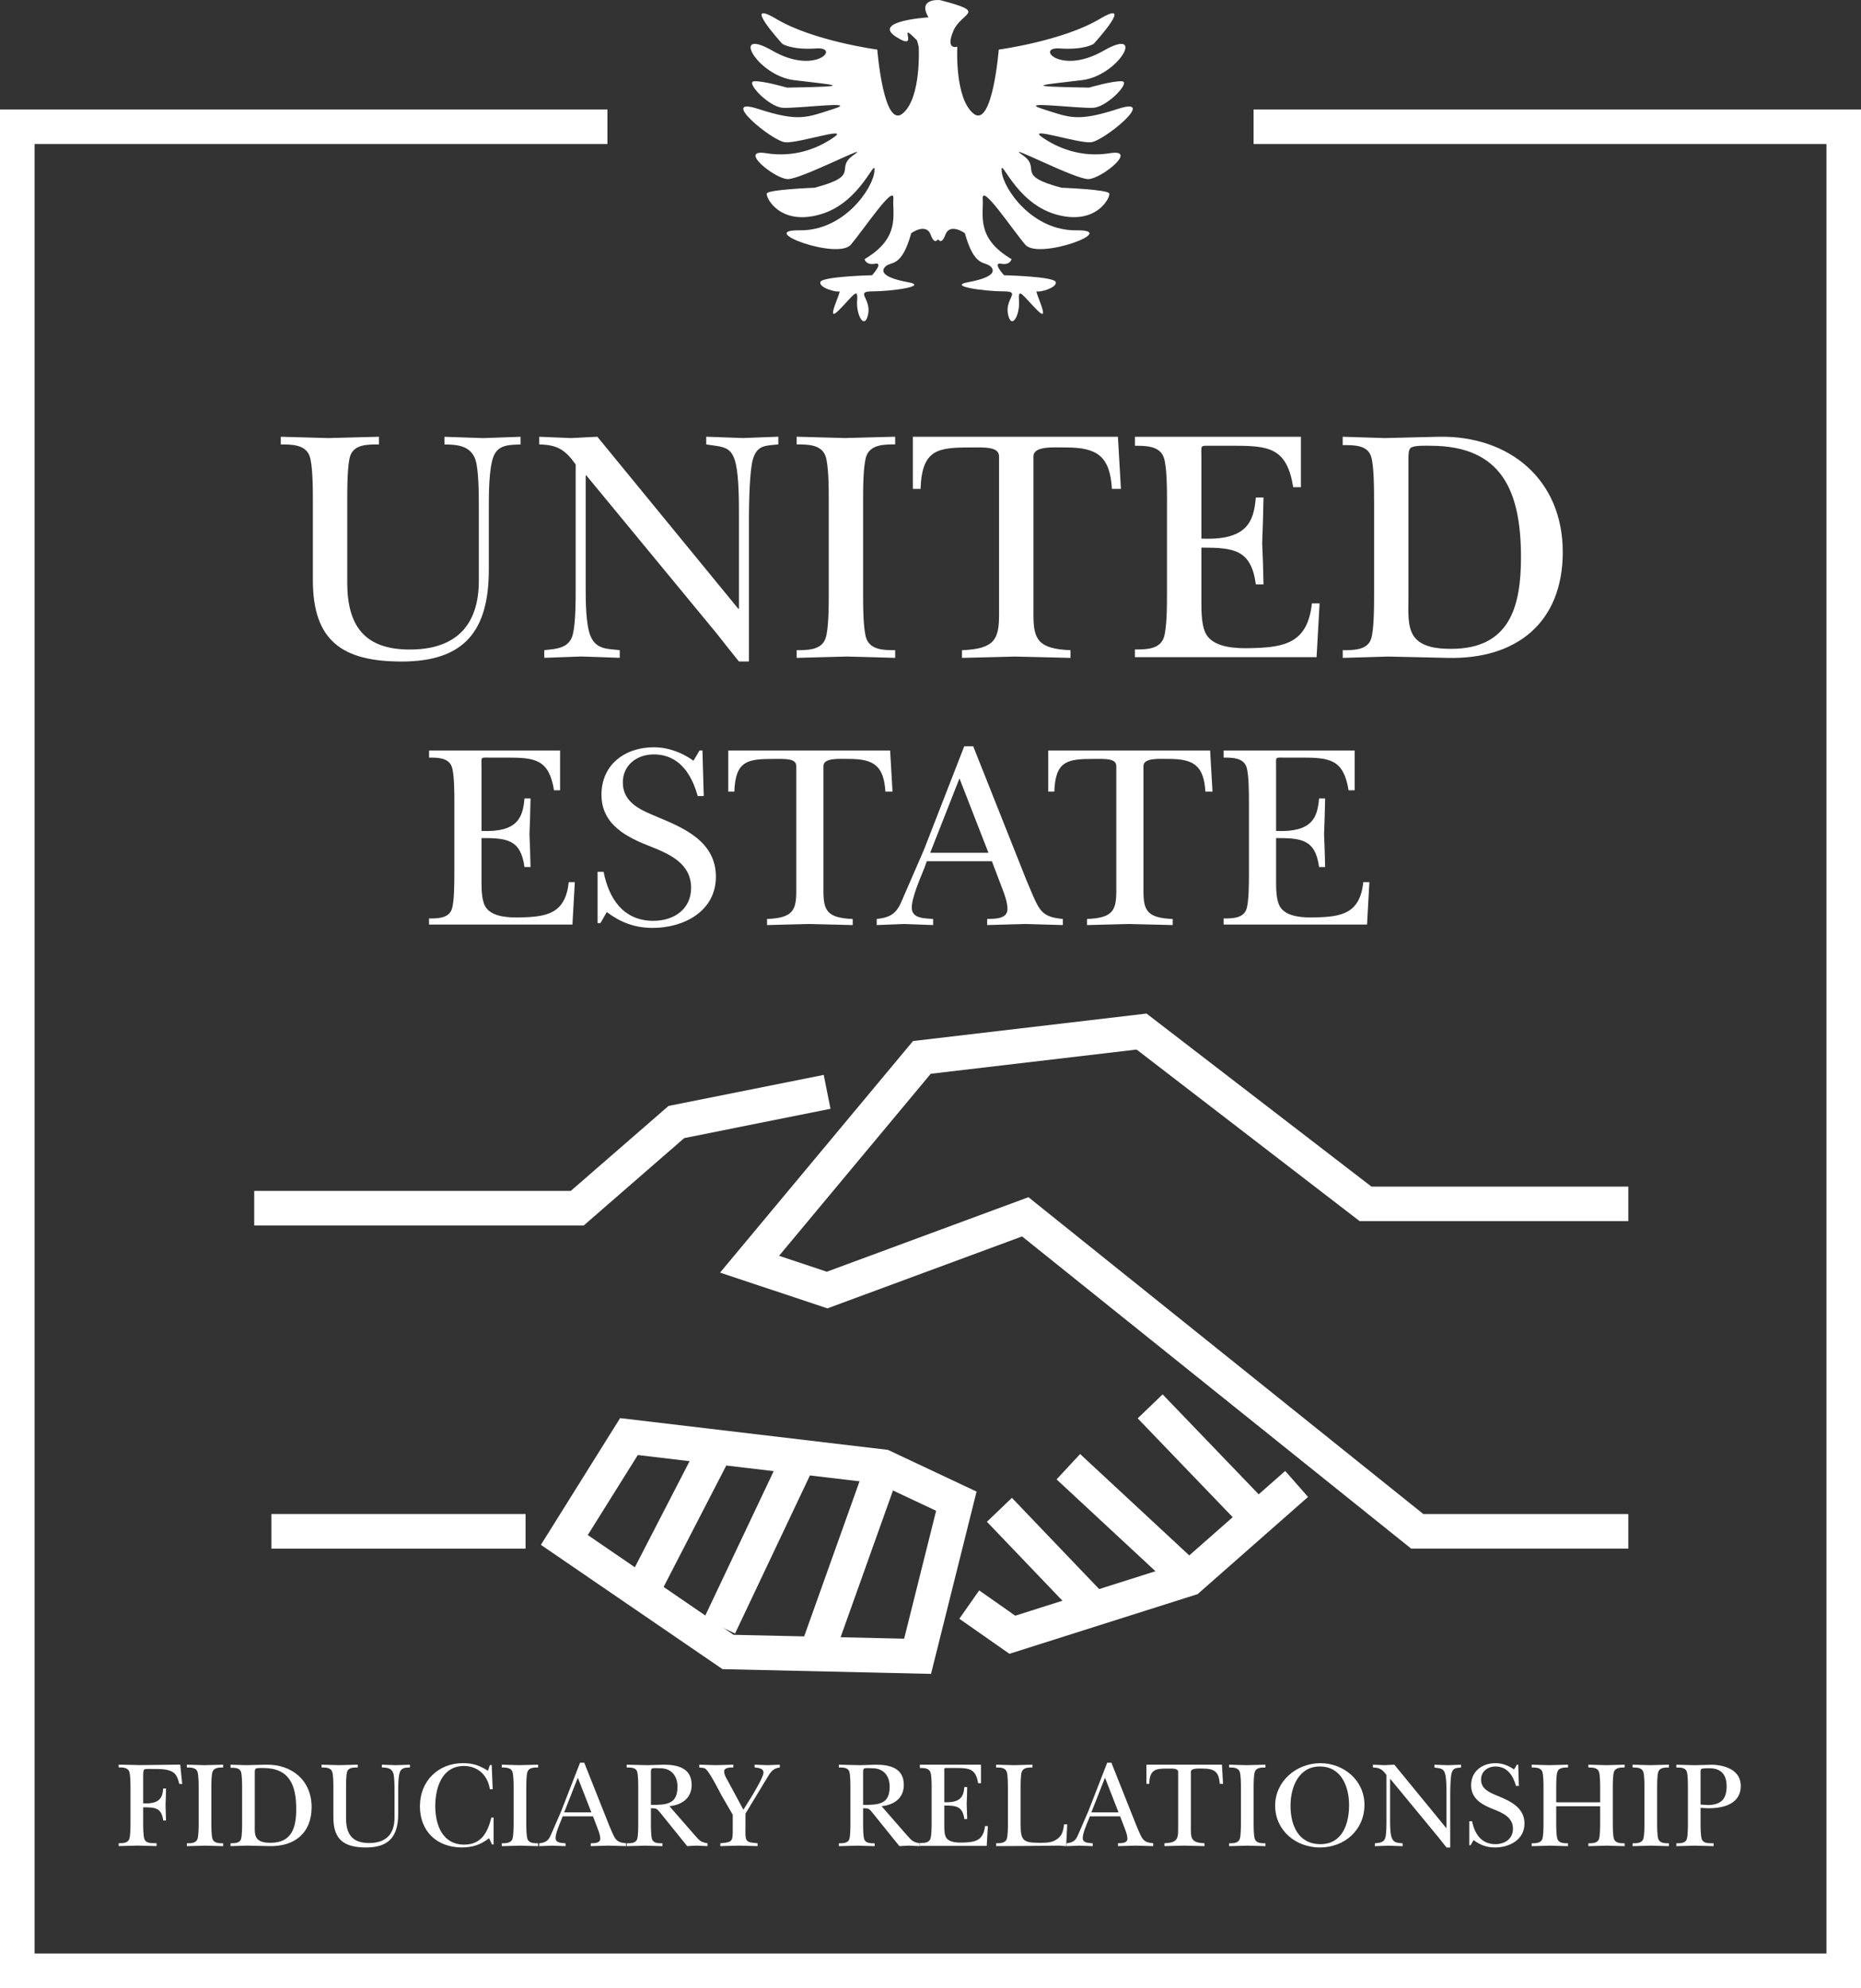
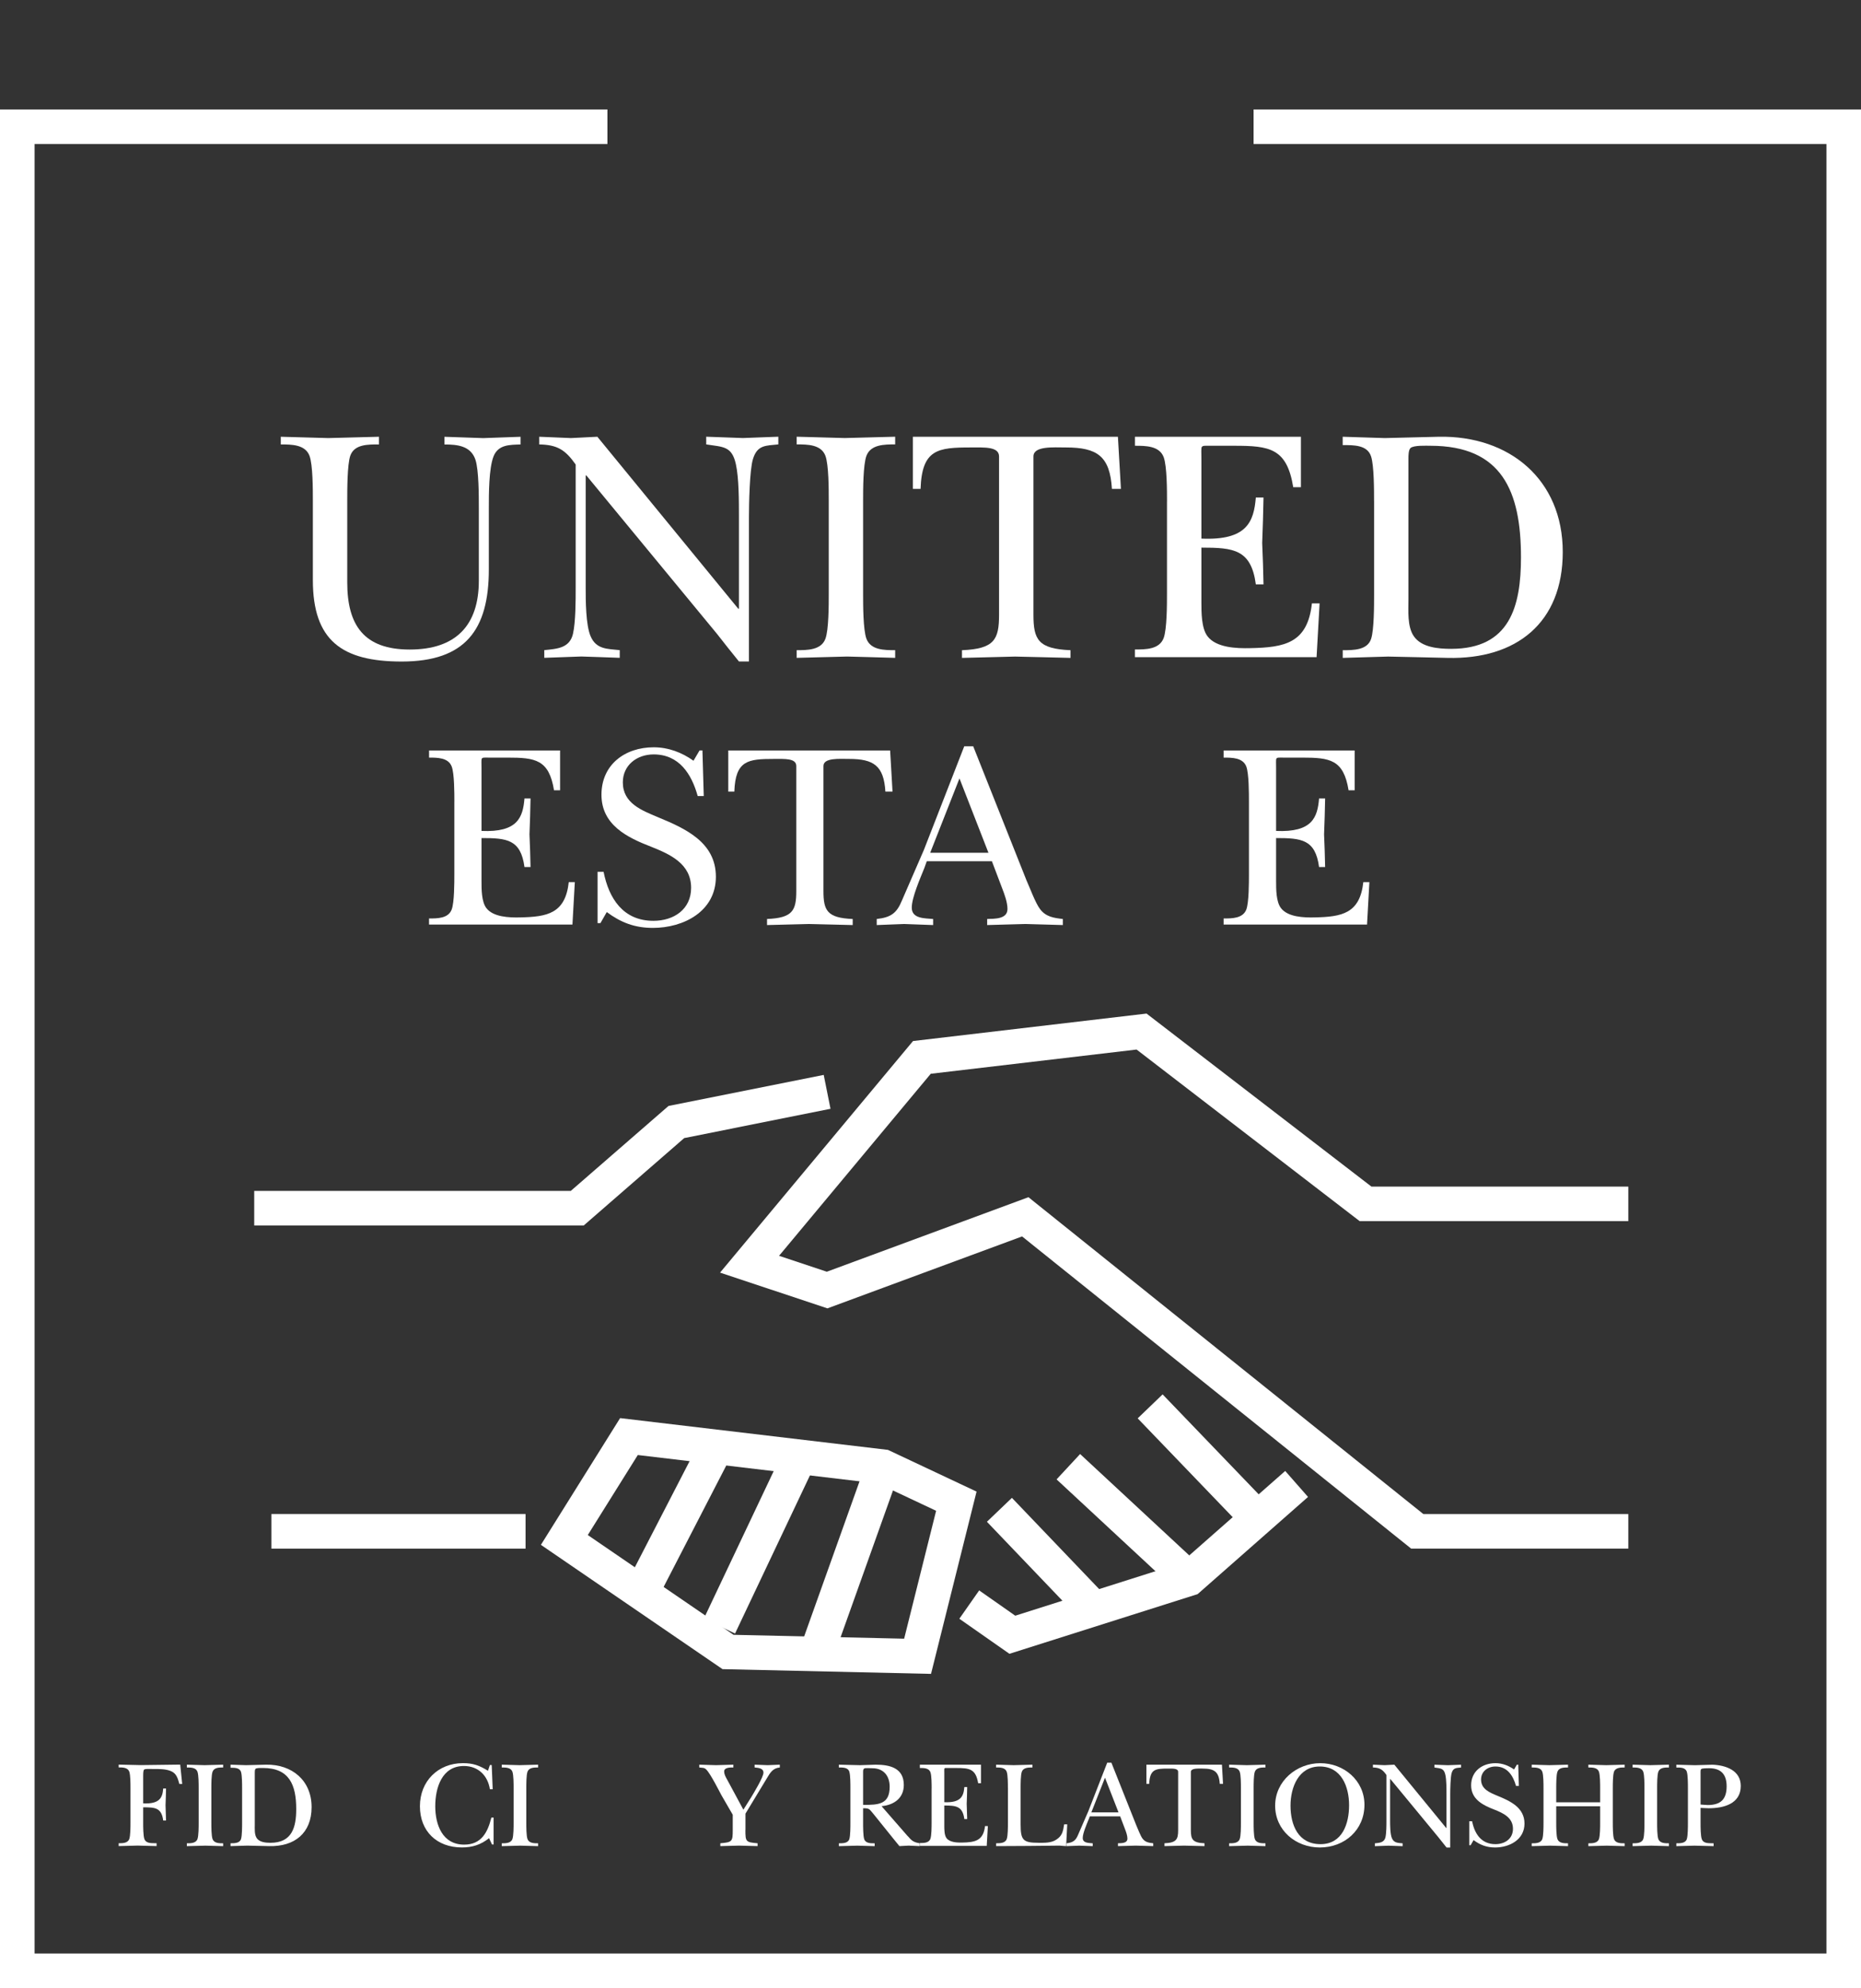
<svg xmlns="http://www.w3.org/2000/svg" id="_レイヤー_2" viewBox="0 0 56.177 60">
  <rect x="0" y="0" width="56.177" height="60" fill="#333333" stroke="none" />
  <defs>
    <style>.cls-1{fill:#fff;stroke-width:0px;}</style>
  </defs>
  <g id="_レイヤー_1-2">
-     <path class="cls-1" d="M28.274,7.142s.122.33.261-.052c.139-.382.591-.052.591-.052.295,1.06.608.834.781,1.008.174.174-.017.348-.677.469-.66.121.504.278,1.06.278.556,0,.035.209.139.695.105.486.365.018.331-.417-.035-.435.121-.139.555.295.434.434-.104-.607-.017-.573.087.035.608-.104.573-.278-.035-.174-1.563-.208-1.563-.208,0,0-.365-.4-.087-.348.278.052.313-.139.313-.139-1.095-.643-.834-1.355-.869-1.824-.035-.469.886.921,1.285,1.389.4.469,2.884-.451,1.546-.434-1.338.017-2.206-1.251-2.258-1.772-.052-.521.382.921,1.615,1.286,1.234.365,1.668-.504,1.633-.625-.035-.122-1.442-.174-1.442-.174-1.442-.382-.573-.573-1.182-.99-.607-.417,1.599.747,1.998.729.4-.017,1.512-.921.643-.781-.869.139-1.581-.157-2.051-.487-.469-.33,1.078.191,1.477.157.399-.035,2.05-1.407.816-1.007-1.233.399-1.459.26-2.276,0-.816-.261,1.13,0,1.546-.035.418-.034,1.13-.781.852-.799-.279-.018-.991.191-.991.191-2.258-.035-1.32-.087-.209-.226,1.112-.139,1.946-1.633.643-.886-1.303.747-2.067-.122-1.32-.07.747.052,1.025-.139,1.025-.139,0,0,1.286-1.407.174-.747-1.112.66-3.04.921-3.04.921,0,0-.191,2.397-.765,1.929-.573-.469-.486-2.016-.486-2.016,0,0-.367.121-.123-.469.244-.591,1.077-.555-.399-.938,0,0-.695-.069-.348.521,0,0-1.737.104-.973.591.765.486-.034-.574.626.104l.052.191s.087,1.546-.486,2.016c-.574.469-.765-1.929-.765-1.929,0,0-1.929-.261-3.04-.921-1.112-.66.174.747.174.747,0,0,.278.191,1.025.139.747-.052-.017.817-1.32.07-1.303-.747-.469.747.643.886,1.112.139,2.05.191-.208.226,0,0-.712-.208-.99-.191-.278.017.434.764.851.799.417.035,2.363-.226,1.546.035-.816.26-1.042.399-2.276,0-1.233-.4.417.972.816,1.007.4.035,1.946-.486,1.477-.157-.469.331-1.182.626-2.05.487-.869-.14.243.764.643.781.4.018,2.606-1.146,1.998-.729-.608.417.261.608-1.182.99,0,0-1.407.052-1.442.174-.035.122.399.991,1.633.625,1.234-.364,1.668-1.807,1.615-1.286-.052.521-.92,1.79-2.258,1.772-1.338-.017,1.146.903,1.546.434.399-.468,1.32-1.859,1.285-1.389-.035.469.226,1.181-.869,1.824,0,0,.035.191.313.139.278-.053-.087.348-.087.348,0,0-1.529.034-1.563.208-.035.174.486.313.573.278.087-.034-.452,1.008-.017.573.434-.434.591-.73.556-.295-.034.435.226.904.331.417.104-.486-.417-.695.139-.695.556,0,1.72-.157,1.06-.278-.661-.121-.852-.295-.678-.469.173-.174.486.052.781-1.008,0,0,.452-.331.59.052.139.383.261.052.261.052" />
    <polygon class="cls-1" points="49.153 46.737 42.598 46.737 30.853 37.315 24.977 39.486 21.736 38.407 27.561 31.418 34.61 30.589 41.399 35.811 49.153 35.811 49.153 36.854 41.044 36.854 34.31 31.675 28.096 32.406 23.517 37.9 24.959 38.38 31.045 36.131 42.965 45.693 49.153 45.693 49.153 46.737" />
    <polygon class="cls-1" points="17.621 36.984 7.674 36.984 7.674 35.941 17.23 35.941 20.179 33.378 24.865 32.44 25.07 33.463 20.654 34.347 17.621 36.984" />
    <rect class="cls-1" x="8.193" y="45.693" width="7.672" height="1.044" />
    <path class="cls-1" d="M28.103,50.517l-6.293-.143-5.482-3.751,2.391-3.825,8.085.959,2.675,1.259-1.375,5.502ZM22.143,49.338l5.15.117.965-3.86-1.746-.822-7.259-.861-1.51,2.415,4.4,3.011Z" />
    <rect class="cls-1" x="18.278" y="45.238" width="4.536" height="1.044" transform="translate(-29.541 43.031) rotate(-62.701)" />
    <rect class="cls-1" x="20.153" y="46.084" width="5.468" height="1.044" transform="translate(-29.03 47.335) rotate(-64.651)" />
    <rect class="cls-1" x="22.783" y="46.474" width="5.799" height="1.044" transform="translate(-27.213 55.377) rotate(-70.348)" />
    <polygon class="cls-1" points="30.471 49.911 28.959 48.853 29.558 47.998 30.647 48.761 35.628 47.181 38.796 44.393 39.485 45.177 36.152 48.11 30.471 49.911" />
    <rect class="cls-1" x="31.077" y="44.991" width="1.044" height="4.139" transform="translate(-23.765 34.897) rotate(-43.729)" />
    <rect class="cls-1" x="33.548" y="43.471" width="1.044" height="4.968" transform="translate(-22.789 39.655) rotate(-47.125)" />
    <rect class="cls-1" x="35.823" y="41.789" width="1.044" height="4.69" transform="translate(-20.444 37.511) rotate(-43.876)" />
    <path class="cls-1" d="M14.756,17.183c0,1.834-.716,2.782-2.631,2.782-1.804,0-2.681-.635-2.681-2.459v-2.409c0-.322,0-1.068-.101-1.341-.131-.343-.544-.343-.867-.343v-.232c.474.01.958.03,1.432.04.514-.01,1.018-.03,1.532-.04v.232c-.323,0-.746-.01-.867.343-.091.272-.091,1.018-.091,1.341v2.48c0,1.29.504,2.026,1.885,2.026,1.391,0,2.087-.726,2.087-2.077v-2.207c0-.353,0-1.129-.101-1.441-.141-.424-.544-.464-.937-.464v-.232c.393.01.776.03,1.169.04.373-.01.746-.03,1.129-.04v.232c-.323.01-.676,0-.817.363-.141.363-.141,1.139-.141,1.542v1.865Z" />
    <path class="cls-1" d="M17.377,14.018c-.313-.443-.554-.595-1.099-.605v-.232c.323.01.635.03.958.04.262-.01.534-.03.796-.04l4.254,5.191h.02v-2.802c0-.433,0-1.139-.091-1.553-.121-.565-.393-.524-.897-.605v-.232c.373.01.736.03,1.109.04.353-.01.696-.03,1.068-.04v.232c-.373.04-.635.01-.766.443-.101.323-.121,1.361-.121,1.764v4.344h-.302c-.222-.272-.444-.554-.665-.836l-3.941-4.778h-.02v3.387c0,.373,0,1.129.151,1.472.172.393.504.373.877.413v.232c-.383-.011-.776-.031-1.159-.04-.373.01-.746.03-1.119.04v-.232c.393-.04.766-.06.867-.494.081-.363.081-.998.081-1.391v-3.72Z" />
    <path class="cls-1" d="M25.017,15.096c0-.322,0-1.068-.101-1.341-.131-.343-.544-.343-.867-.343v-.232c.484.01.968.03,1.451.04.514-.01,1.018-.03,1.522-.04v.232c-.323,0-.736,0-.867.343-.101.272-.101,1.018-.101,1.341v2.842c0,.323,0,1.069.101,1.341.131.343.544.343.867.343v.232c-.474-.011-.968-.031-1.451-.04-.504.01-1.018.03-1.522.04v-.232c.323,0,.736,0,.867-.343.101-.272.101-1.018.101-1.341v-2.842Z" />
    <path class="cls-1" d="M33.837,14.754h-.272c-.06-.988-.444-1.25-1.391-1.25-.373,0-.978-.051-.978.272v4.778c0,.746.141,1.028,1.119,1.069v.232c-.554-.011-1.119-.031-1.673-.04-.534.01-1.059.03-1.603.04v-.232c.978-.04,1.119-.322,1.119-1.069v-4.778c0-.302-.444-.272-.847-.272-.998,0-1.482.05-1.522,1.25h-.232v-1.573h6.189l.091,1.573Z" />
    <path class="cls-1" d="M35.228,15.137c0-.323,0-1.069-.101-1.341-.131-.343-.545-.343-.867-.343v-.272h5.01v1.522h-.232c-.192-1.179-.716-1.25-1.784-1.25h-.726c-.151,0-.222-.01-.252.04-.02.04-.01.151-.01.373v2.389c1.381.06,1.582-.514,1.643-1.24h.232c-.01.454-.02.917-.04,1.371.02.413.031.837.04,1.25h-.232c-.141-1.059-.675-1.109-1.643-1.109v1.653c0,.302,0,.776.181,1.018.262.353.887.373,1.29.363,1.048-.02,1.734-.152,1.865-1.351h.232l-.091,1.623h-5.484v-.232c.322,0,.736,0,.867-.343.101-.272.101-1.018.101-1.341v-2.782Z" />
    <path class="cls-1" d="M41.478,15.117c0-.322,0-1.068-.09-1.341-.111-.353-.534-.343-.857-.343v-.252c.413.01.847.03,1.27.04.544-.01,1.088-.03,1.633-.04,2.127-.04,3.74,1.29,3.74,3.478,0,2.137-1.401,3.246-3.478,3.196-.595-.011-1.2-.031-1.794-.04-.463.01-.917.03-1.37.04v-.232c.322,0,.746,0,.857-.343.09-.272.09-1.018.09-1.341v-2.822ZM42.516,18.08c0,.343-.04.827.161,1.119.232.343.746.383,1.129.383,1.764,0,2.107-1.27,2.107-2.762,0-1.996-.575-3.367-2.732-3.367-.121,0-.514-.02-.605.071-.06.06-.06.232-.06.313v4.243Z" />
    <path class="cls-1" d="M13.716,24.193c0-.254,0-.844-.08-1.058-.103-.271-.43-.271-.684-.271v-.215h3.955v1.202h-.183c-.151-.931-.565-.987-1.409-.987h-.573c-.119,0-.175-.008-.199.032-.016.032-.008.12-.008.295v1.886c1.09.048,1.249-.406,1.297-.979h.183c-.008.358-.016.724-.032,1.082.016.326.024.66.032.987h-.183c-.112-.836-.533-.875-1.297-.875v1.305c0,.238,0,.612.143.804.207.279.7.294,1.019.286.828-.016,1.369-.119,1.472-1.066h.183l-.072,1.281h-4.329v-.183c.254,0,.581,0,.684-.271.08-.215.08-.804.08-1.059v-2.196Z" />
    <path class="cls-1" d="M18.037,26.31h.183c.159.804.589,1.48,1.504,1.48.621,0,1.138-.35,1.138-.995,0-.725-.629-1.011-1.21-1.242-.724-.279-1.496-.66-1.496-1.568,0-.907.708-1.432,1.576-1.432.438,0,.844.151,1.202.406l.183-.311h.087l.04,1.377h-.183c-.183-.66-.557-1.257-1.329-1.257-.509,0-.931.326-.931.844,0,.628.565.843,1.058,1.05.828.342,1.751.756,1.751,1.798,0,1.043-.971,1.544-1.902,1.544-.541,0-.963-.159-1.392-.478l-.191.334h-.087v-1.552Z" />
    <path class="cls-1" d="M26.942,23.891h-.215c-.048-.78-.35-.987-1.098-.987-.295,0-.772-.04-.772.215v3.772c0,.589.111.812.883.844v.183c-.438-.008-.883-.024-1.321-.032-.422.008-.836.024-1.265.032v-.183c.772-.032.883-.254.883-.844v-3.772c0-.239-.35-.215-.668-.215-.788,0-1.17.04-1.202.987h-.183v-1.242h4.886l.072,1.242Z" />
    <path class="cls-1" d="M27.905,26.191c-.12.302-.382.891-.382,1.202,0,.342.406.318.645.342v.183c-.295-.008-.581-.024-.875-.032-.279.008-.549.024-.828.032v-.183c.43-.048.605-.175.764-.565.223-.509.438-1.011.66-1.52l1.218-3.127h.271l1.607,4.043c.095.207.271.692.414.875.175.23.414.263.684.294v.183c-.374-.008-.756-.024-1.13-.032-.382.008-.772.024-1.154.032v-.183c.223-.008.613.008.613-.302,0-.199-.088-.438-.159-.621l-.311-.82h-1.966l-.071.199ZM29.838,25.737l-.875-2.245-.884,2.245h1.759Z" />
-     <path class="cls-1" d="M36.602,23.891h-.215c-.048-.78-.35-.987-1.098-.987-.295,0-.772-.04-.772.215v3.772c0,.589.111.812.883.844v.183c-.438-.008-.883-.024-1.321-.032-.422.008-.836.024-1.265.032v-.183c.772-.032.883-.254.883-.844v-3.772c0-.239-.35-.215-.669-.215-.788,0-1.17.04-1.202.987h-.183v-1.242h4.886l.072,1.242Z" />
    <path class="cls-1" d="M37.701,24.193c0-.254,0-.844-.079-1.058-.104-.271-.43-.271-.685-.271v-.215h3.955v1.202h-.183c-.151-.931-.565-.987-1.408-.987h-.573c-.12,0-.175-.008-.199.032-.016.032-.008.12-.008.295v1.886c1.091.048,1.249-.406,1.297-.979h.183c-.008.358-.016.724-.032,1.082.016.326.024.66.032.987h-.183c-.111-.836-.533-.875-1.297-.875v1.305c0,.238,0,.612.143.804.207.279.7.294,1.018.286.828-.016,1.369-.119,1.472-1.066h.183l-.071,1.281h-4.329v-.183c.254,0,.581,0,.685-.271.079-.215.079-.804.079-1.059v-2.196Z" />
    <path class="cls-1" d="M5.5,53.84h-.086c-.045-.16-.082-.316-.249-.386-.16-.071-.371-.067-.55-.067-.148,0-.219-.008-.263.018-.022.015-.03.082-.03.189v.832c.509.022.583-.182.605-.45h.085c-.004.167-.007.338-.015.505.007.153.011.308.015.461h-.085c-.052-.39-.249-.398-.605-.398v.468c0,.115,0,.39.037.49.056.148.238.119.368.126v.086c-.189-.004-.383-.011-.572-.015-.19.004-.375.011-.572.015v-.086c.119,0,.271,0,.319-.126.037-.1.037-.375.037-.494v-1.048c0-.119,0-.393-.037-.494-.048-.126-.201-.126-.319-.126v-.085c.227.004.446.011.665.015.397-.004.795-.011,1.192-.015l.06.583Z" />
    <path class="cls-1" d="M5.997,53.962c0-.119,0-.393-.037-.494-.048-.126-.201-.126-.32-.126v-.085c.178.004.357.011.535.015.189-.004.375-.011.561-.015v.085c-.119,0-.271,0-.319.126-.037.1-.037.375-.037.494v1.048c0,.119,0,.394.037.494.048.126.2.126.319.126v.086c-.174-.004-.357-.011-.535-.015-.186.004-.375.011-.561.015v-.086c.119,0,.271,0,.32-.126.037-.1.037-.375.037-.494v-1.048Z" />
    <path class="cls-1" d="M7.308,53.97c0-.119,0-.394-.033-.494-.041-.13-.197-.126-.316-.126v-.093c.152.004.312.011.468.015.2-.004.401-.011.601-.015.784-.015,1.378.475,1.378,1.281,0,.787-.516,1.196-1.281,1.177-.219-.004-.442-.011-.661-.015-.171.004-.338.011-.505.015v-.086c.119,0,.275,0,.316-.126.033-.1.033-.375.033-.494v-1.04ZM7.691,55.062c0,.126-.015.304.059.412.085.126.275.141.416.141.65,0,.776-.468.776-1.018,0-.736-.212-1.24-1.006-1.24-.045,0-.19-.007-.223.026-.022.022-.022.086-.022.115v1.564Z" />
-     <path class="cls-1" d="M12.021,54.731c0,.676-.264,1.025-.969,1.025-.665,0-.988-.234-.988-.906v-.888c0-.119,0-.393-.037-.494-.048-.126-.2-.126-.32-.126v-.085c.175.004.353.011.528.015.189-.004.375-.011.564-.015v.085c-.119,0-.275-.004-.32.126-.033.1-.033.375-.033.494v.914c0,.476.186.746.694.746.512,0,.769-.267.769-.765v-.813c0-.13,0-.416-.037-.531-.052-.156-.2-.171-.345-.171v-.085c.145.004.286.011.431.015.137-.004.275-.011.416-.015v.085c-.119.004-.249,0-.301.134-.052.134-.052.42-.052.568v.687Z" />
    <path class="cls-1" d="M14.787,53.267h.056l.03.732h-.085c-.063-.412-.353-.702-.784-.702-.665,0-.865.657-.865,1.214,0,.561.216,1.159.873,1.159.52,0,.709-.371.821-.817h.067v.813h-.048l-.089-.19c-.249.197-.501.279-.821.279-.754,0-1.266-.486-1.266-1.244,0-.754.546-1.3,1.3-1.3.305,0,.498.071.754.23l.059-.175Z" />
    <path class="cls-1" d="M15.504,53.962c0-.119,0-.393-.037-.494-.048-.126-.201-.126-.32-.126v-.085c.178.004.357.011.535.015.189-.004.375-.011.561-.015v.085c-.119,0-.271,0-.319.126-.037.1-.037.375-.037.494v1.048c0,.119,0,.394.037.494.048.126.201.126.319.126v.086c-.174-.004-.357-.011-.535-.015-.186.004-.375.011-.561.015v-.086c.119,0,.271,0,.32-.126.037-.1.037-.375.037-.494v-1.048Z" />
-     <path class="cls-1" d="M16.949,54.909c-.056.141-.178.416-.178.561,0,.16.189.148.301.16v.086c-.137-.004-.271-.011-.409-.015-.13.004-.256.011-.386.015v-.086c.2-.022.282-.082.357-.264.104-.237.204-.472.308-.709l.568-1.46h.126l.75,1.886c.045.096.126.323.193.409.082.108.193.123.32.137v.086c-.175-.004-.353-.011-.527-.015-.178.004-.36.011-.538.015v-.086c.104-.003.286.004.286-.141,0-.093-.041-.204-.074-.289l-.145-.382h-.917l-.033.092ZM17.851,54.697l-.409-1.047-.412,1.047h.821Z" />
-     <path class="cls-1" d="M20.993,55.41c.119.138.174.19.364.219v.086c-.111-.004-.223-.011-.334-.015-.093.004-.186.011-.279.015l-.174-.215-.617-.765c-.122-.141-.108-.163-.304-.163v.438c0,.119,0,.394.033.494.044.13.197.126.316.126v.086c-.171-.004-.345-.011-.524-.015-.186.004-.371.011-.557.015v-.086c.119,0,.275,0,.316-.126.033-.1.033-.375.033-.494v-1.048c0-.119,0-.393-.033-.494-.041-.13-.197-.126-.316-.126v-.085c.212.004.427.011.639.015.156-.004.316-.011.472-.015.423,0,.851.096.851.613,0,.401-.305.606-.672.639l.787.902ZM19.649,54.471c.464,0,.802-.011.802-.549,0-.327-.186-.557-.52-.557-.044,0-.208-.011-.241.004-.048.022-.041.093-.041.134v.969Z" />
    <path class="cls-1" d="M22.501,55.228c0,.353.011.372.368.401v.086c-.186-.004-.371-.011-.557-.015-.19.004-.379.011-.568.015v-.086c.36-.03.375-.052.375-.401v-.46l-.342-.59c-.041-.074-.323-.639-.453-.769-.063-.071-.126-.052-.215-.067v-.085c.167.004.338.011.505.015.174-.004.349-.011.524-.015v.085c-.082,0-.278-.007-.278.119,0,.096.052.178.097.26l.483.895.238-.379c.078-.13.368-.605.368-.739,0-.141-.167-.145-.267-.156v-.085c.134.004.264.011.397.015.123-.004.241-.011.364-.015v.085c-.215.019-.293.163-.394.331l-.643,1.062v.494Z" />
    <path class="cls-1" d="M27.399,55.41c.119.138.174.19.364.219v.086c-.111-.004-.223-.011-.335-.015-.092.004-.185.011-.278.015l-.175-.215-.616-.765c-.122-.141-.108-.163-.305-.163v.438c0,.119,0,.394.033.494.044.13.197.126.316.126v.086c-.171-.004-.345-.011-.524-.015-.186.004-.371.011-.557.015v-.086c.119,0,.275,0,.316-.126.033-.1.033-.375.033-.494v-1.048c0-.119,0-.393-.033-.494-.041-.13-.197-.126-.316-.126v-.085c.212.004.427.011.639.015.156-.004.316-.011.472-.015.423,0,.85.096.85.613,0,.401-.304.606-.672.639l.787.902ZM26.054,54.471c.464,0,.802-.011.802-.549,0-.327-.186-.557-.52-.557-.044,0-.208-.011-.241.004-.048.022-.041.093-.041.134v.969Z" />
    <path class="cls-1" d="M28.123,53.977c0-.119,0-.393-.037-.494-.048-.126-.2-.126-.319-.126v-.1h1.845v.561h-.085c-.071-.435-.264-.46-.658-.46h-.267c-.056,0-.082-.004-.093.015-.007.015-.004.055-.004.137v.88c.509.022.583-.189.605-.457h.086c-.003.167-.007.338-.015.505.007.153.012.308.015.461h-.086c-.052-.39-.249-.409-.605-.409v.609c0,.112,0,.286.067.375.096.13.327.138.475.134.386-.007.639-.056.687-.498h.086l-.034.598h-2.02v-.086c.119,0,.271,0,.319-.126.037-.101.037-.375.037-.494v-1.025Z" />
    <path class="cls-1" d="M30.425,53.962c0-.119,0-.393-.037-.494-.048-.126-.201-.126-.319-.126v-.085c.178.004.353.011.531.015.19-.004.375-.011.565-.015v.085c-.119,0-.271,0-.319.126-.037.1-.037.375-.037.494v1.1c0,.475.074.553.546.553.174,0,.375.007.527-.093.185-.115.208-.256.241-.464h.093l-.033.657c-.063-.004-.13-.007-.193-.015-.639.011-1.281.011-1.92.015v-.086c.119,0,.271,0,.319-.126.037-.1.037-.375.037-.494v-1.048Z" />
    <path class="cls-1" d="M32.862,54.909c-.056.141-.178.416-.178.561,0,.16.189.148.301.16v.086c-.137-.004-.271-.011-.408-.015-.13.004-.256.011-.386.015v-.086c.201-.022.282-.082.356-.264.104-.237.205-.472.308-.709l.568-1.46h.126l.75,1.886c.045.096.126.323.193.409.082.108.193.123.32.137v.086c-.175-.004-.353-.011-.527-.015-.178.004-.36.011-.538.015v-.086c.104-.003.286.004.286-.141,0-.093-.041-.204-.074-.289l-.145-.382h-.917l-.033.092ZM33.764,54.697l-.408-1.047-.412,1.047h.821Z" />
    <path class="cls-1" d="M36.921,53.836h-.101c-.022-.364-.163-.461-.512-.461-.137,0-.36-.018-.36.101v1.76c0,.274.052.379.412.393v.086c-.205-.004-.412-.011-.617-.015-.197.004-.39.011-.591.015v-.086c.36-.015.412-.119.412-.393v-1.76c0-.111-.163-.101-.312-.101-.368,0-.546.019-.561.461h-.085v-.579h2.28l.033.579Z" />
    <path class="cls-1" d="M37.459,53.962c0-.119,0-.393-.037-.494-.048-.126-.2-.126-.319-.126v-.085c.178.004.356.011.535.015.189-.004.375-.011.561-.015v.085c-.119,0-.271,0-.319.126-.037.1-.037.375-.037.494v1.048c0,.119,0,.394.037.494.048.126.2.126.319.126v.086c-.175-.004-.356-.011-.535-.015-.185.004-.375.011-.561.015v-.086c.119,0,.271,0,.319-.126.037-.1.037-.375.037-.494v-1.048Z" />
    <path class="cls-1" d="M38.492,54.494c0-.74.646-1.282,1.363-1.282.709,0,1.333.52,1.333,1.255,0,.761-.598,1.289-1.348,1.289-.724,0-1.348-.516-1.348-1.262ZM38.956,54.494c0,.583.23,1.162.906,1.162.661,0,.862-.62.862-1.174,0-.557-.23-1.17-.884-1.17-.643,0-.884.631-.884,1.181Z" />
    <path class="cls-1" d="M41.849,53.565c-.115-.163-.204-.219-.405-.223v-.085c.119.004.234.011.353.015.097-.004.197-.011.293-.015l1.567,1.913h.007v-1.032c0-.16,0-.42-.033-.572-.045-.208-.145-.193-.331-.223v-.085c.138.004.271.011.409.015.13-.004.256-.011.394-.015v.085c-.138.015-.234.004-.282.163-.037.119-.044.502-.044.65v1.601h-.111c-.082-.1-.163-.204-.245-.308l-1.452-1.76h-.007v1.247c0,.138,0,.416.056.543.063.145.185.138.323.152v.086c-.141-.004-.286-.011-.427-.015-.137.004-.275.011-.412.015v-.086c.145-.015.282-.022.32-.182.03-.134.03-.368.03-.513v-1.37Z" />
    <path class="cls-1" d="M44.352,54.965h.086c.074.375.275.691.702.691.289,0,.531-.163.531-.464,0-.338-.293-.472-.565-.58-.338-.13-.698-.308-.698-.731s.331-.669.735-.669c.204,0,.394.071.561.19l.085-.145h.041l.019.642h-.086c-.086-.308-.26-.587-.62-.587-.237,0-.435.152-.435.393,0,.294.264.394.494.491.386.159.817.353.817.839,0,.486-.453.721-.887.721-.253,0-.45-.074-.65-.223l-.089.156h-.041v-.724Z" />
    <path class="cls-1" d="M46.977,55.01c0,.119,0,.394.037.494.048.126.2.126.319.126v.086c-.178-.004-.36-.011-.539-.015-.185.004-.375.011-.557.015v-.086c.119,0,.271,0,.319-.126.037-.1.037-.375.037-.494v-1.048c0-.119,0-.393-.037-.494-.048-.126-.2-.126-.319-.126v-.085c.175.004.353.011.531.015.19-.004.375-.011.565-.015v.085c-.119,0-.271,0-.319.126-.037.1-.037.375-.037.494v.431h1.326v-.431c0-.119,0-.393-.037-.494-.048-.126-.2-.126-.319-.126v-.085c.182.004.36.011.542.015.185-.004.368-.011.553-.015v.085c-.119,0-.271,0-.32.126-.037.1-.037.375-.037.494v1.048c0,.119,0,.394.037.494.048.126.201.126.32.126v.086c-.178-.004-.36-.011-.538-.015-.186.004-.372.011-.557.015v-.086c.119,0,.271,0,.319-.126.037-.1.037-.375.037-.494v-.498h-1.326v.498Z" />
    <path class="cls-1" d="M49.64,53.962c0-.119,0-.393-.037-.494-.048-.126-.201-.126-.32-.126v-.085c.178.004.356.011.535.015.189-.004.375-.011.561-.015v.085c-.119,0-.271,0-.319.126-.037.1-.037.375-.037.494v1.048c0,.119,0,.394.037.494.048.126.2.126.319.126v.086c-.175-.004-.357-.011-.535-.015-.185.004-.375.011-.561.015v-.086c.119,0,.271,0,.32-.126.037-.1.037-.375.037-.494v-1.048Z" />
    <path class="cls-1" d="M51.334,55.01c0,.119,0,.394.037.494.052.145.227.119.357.126v.086c-.193-.004-.386-.011-.58-.015-.182.004-.36.011-.546.015v-.086c.119,0,.275,0,.316-.126.034-.1.034-.375.034-.494v-1.044c0-.122,0-.397-.034-.497-.044-.13-.197-.126-.316-.126v-.085c.189.004.375.011.561.015.179-.004.353-.011.531-.015.401.015.854.171.854.642,0,.542-.524.672-.965.672-.067,0-.234-.011-.249-.011v.449ZM51.334,54.46c.07.003.145.015.215.015.383,0,.572-.163.572-.565,0-.36-.171-.546-.531-.546-.045,0-.193,0-.23.022-.03.018-.026.059-.026.152v.921Z" />
    <polygon class="cls-1" points="56.177 60 0 60 0 3.303 18.336 3.303 18.336 4.346 1.044 4.346 1.044 58.956 55.134 58.956 55.134 4.346 37.841 4.346 37.841 3.303 56.177 3.303 56.177 60" />
  </g>
</svg>